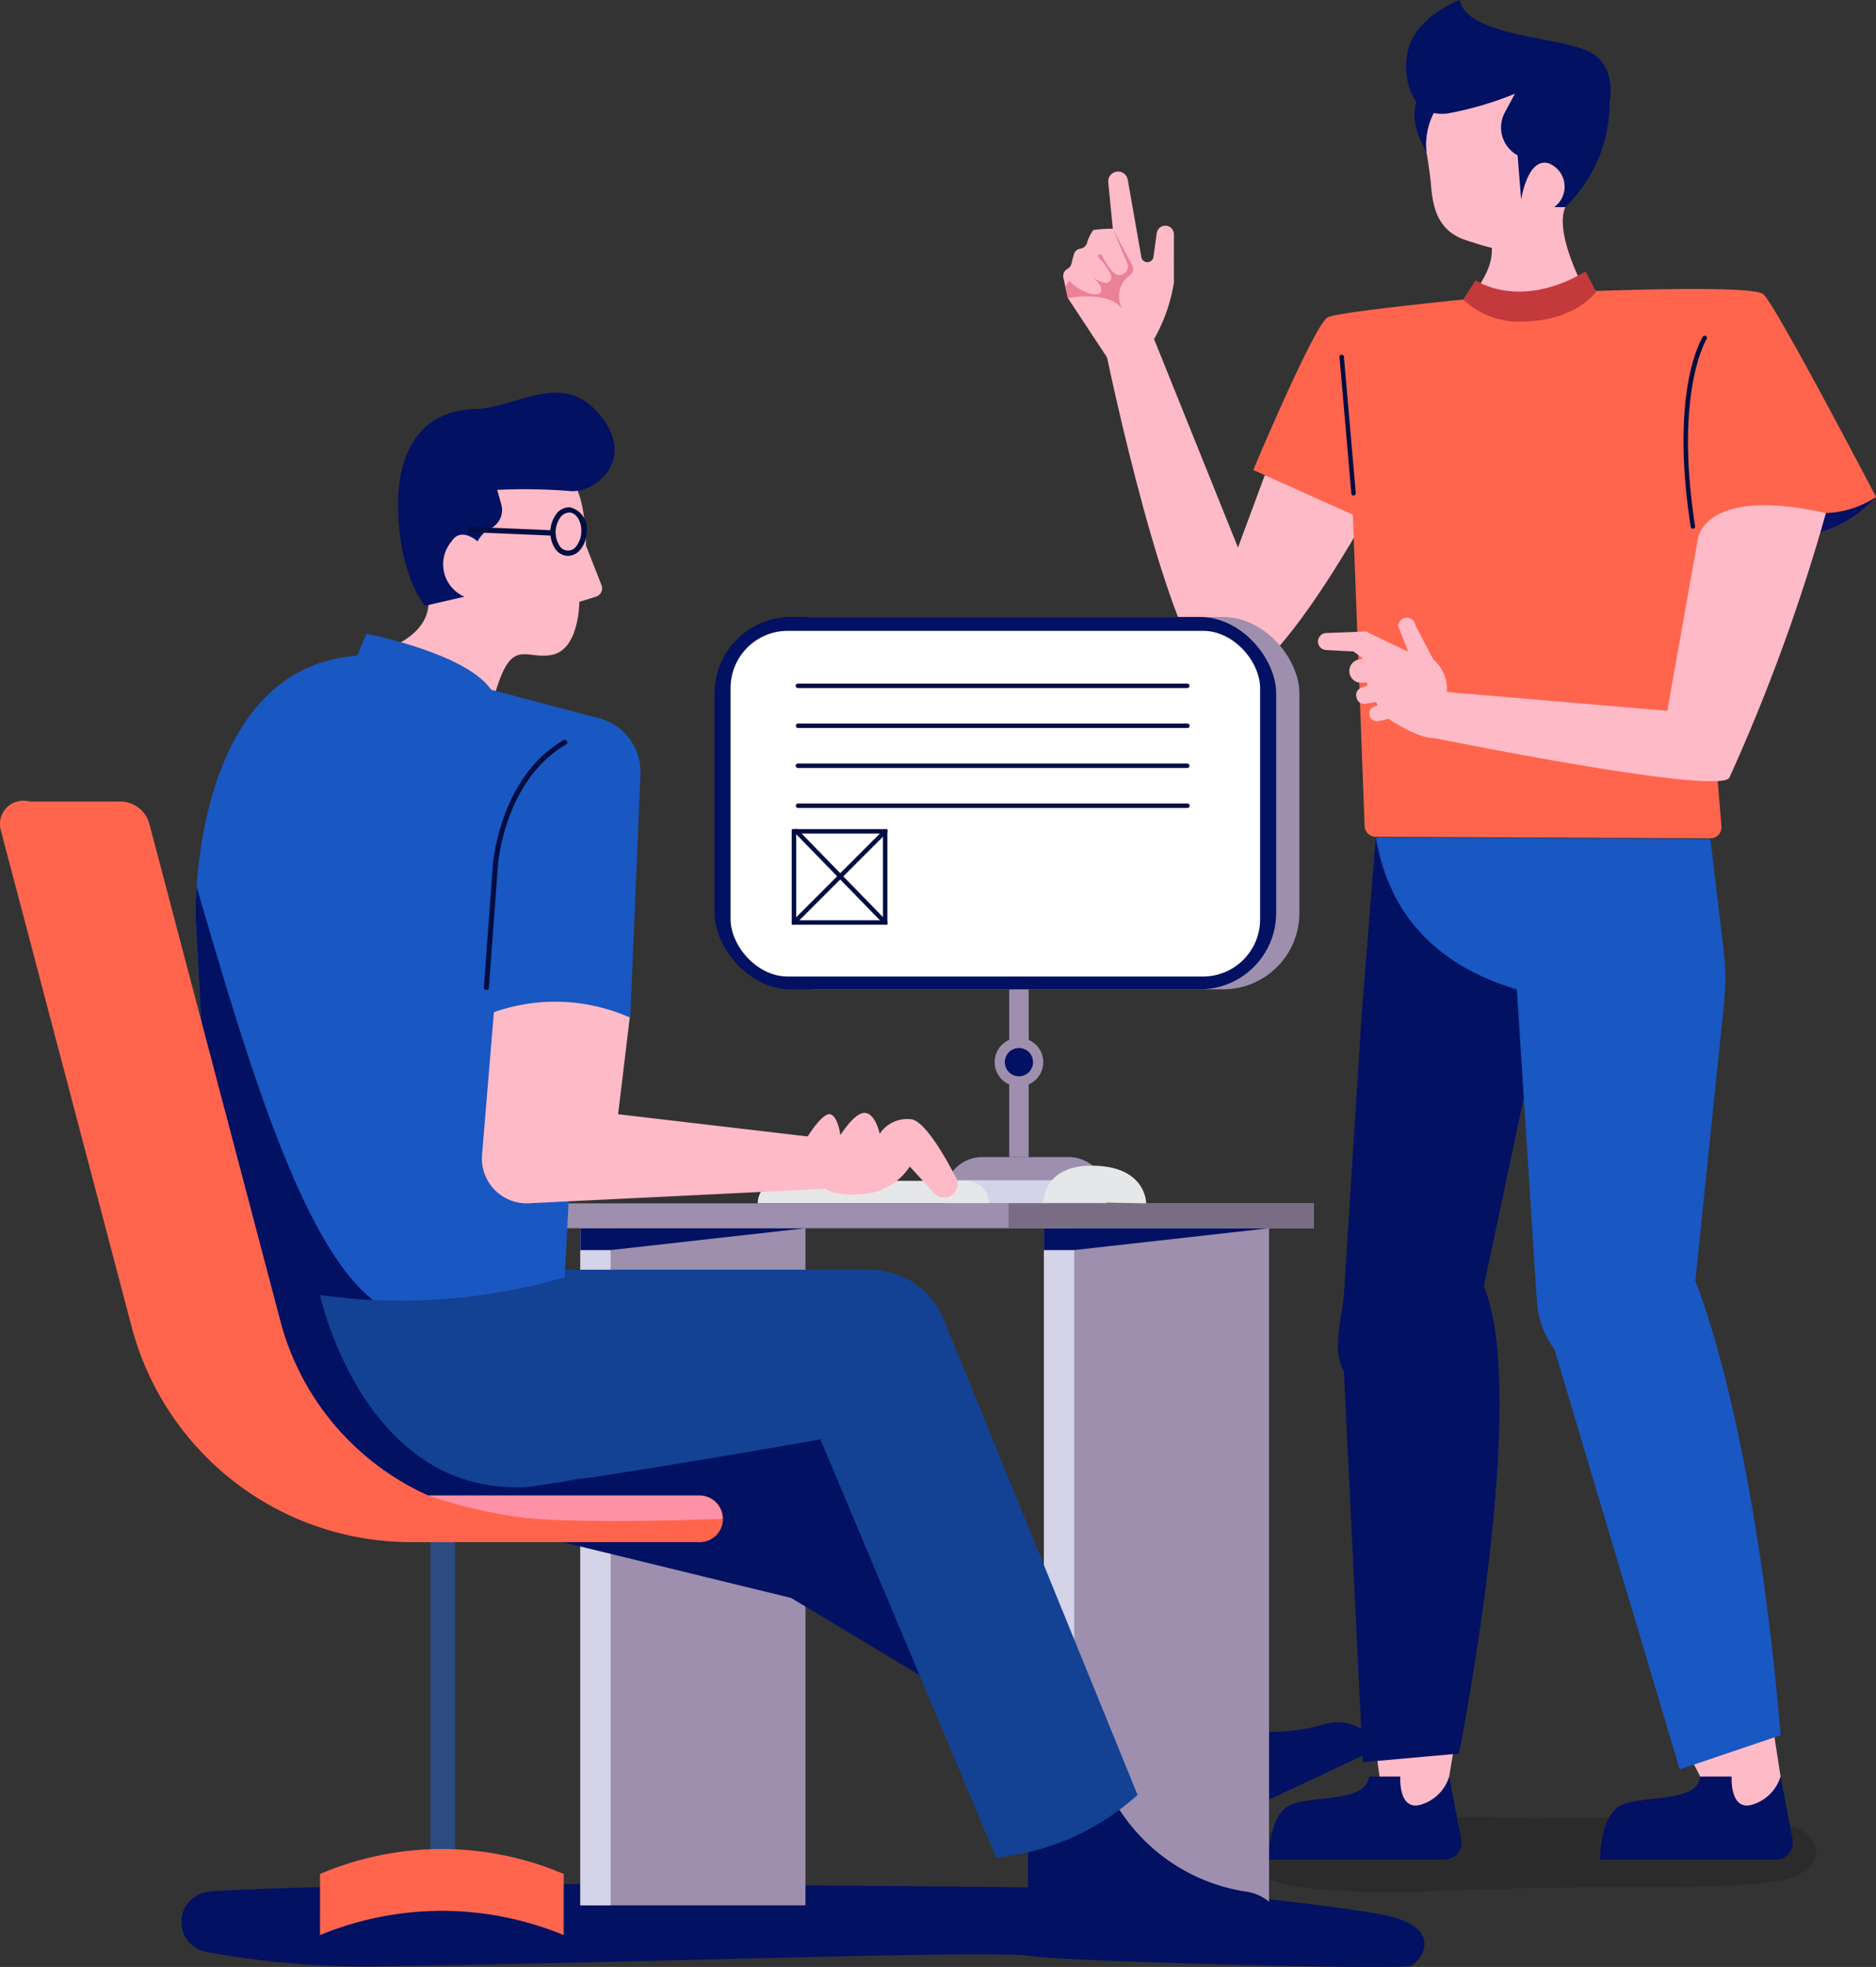
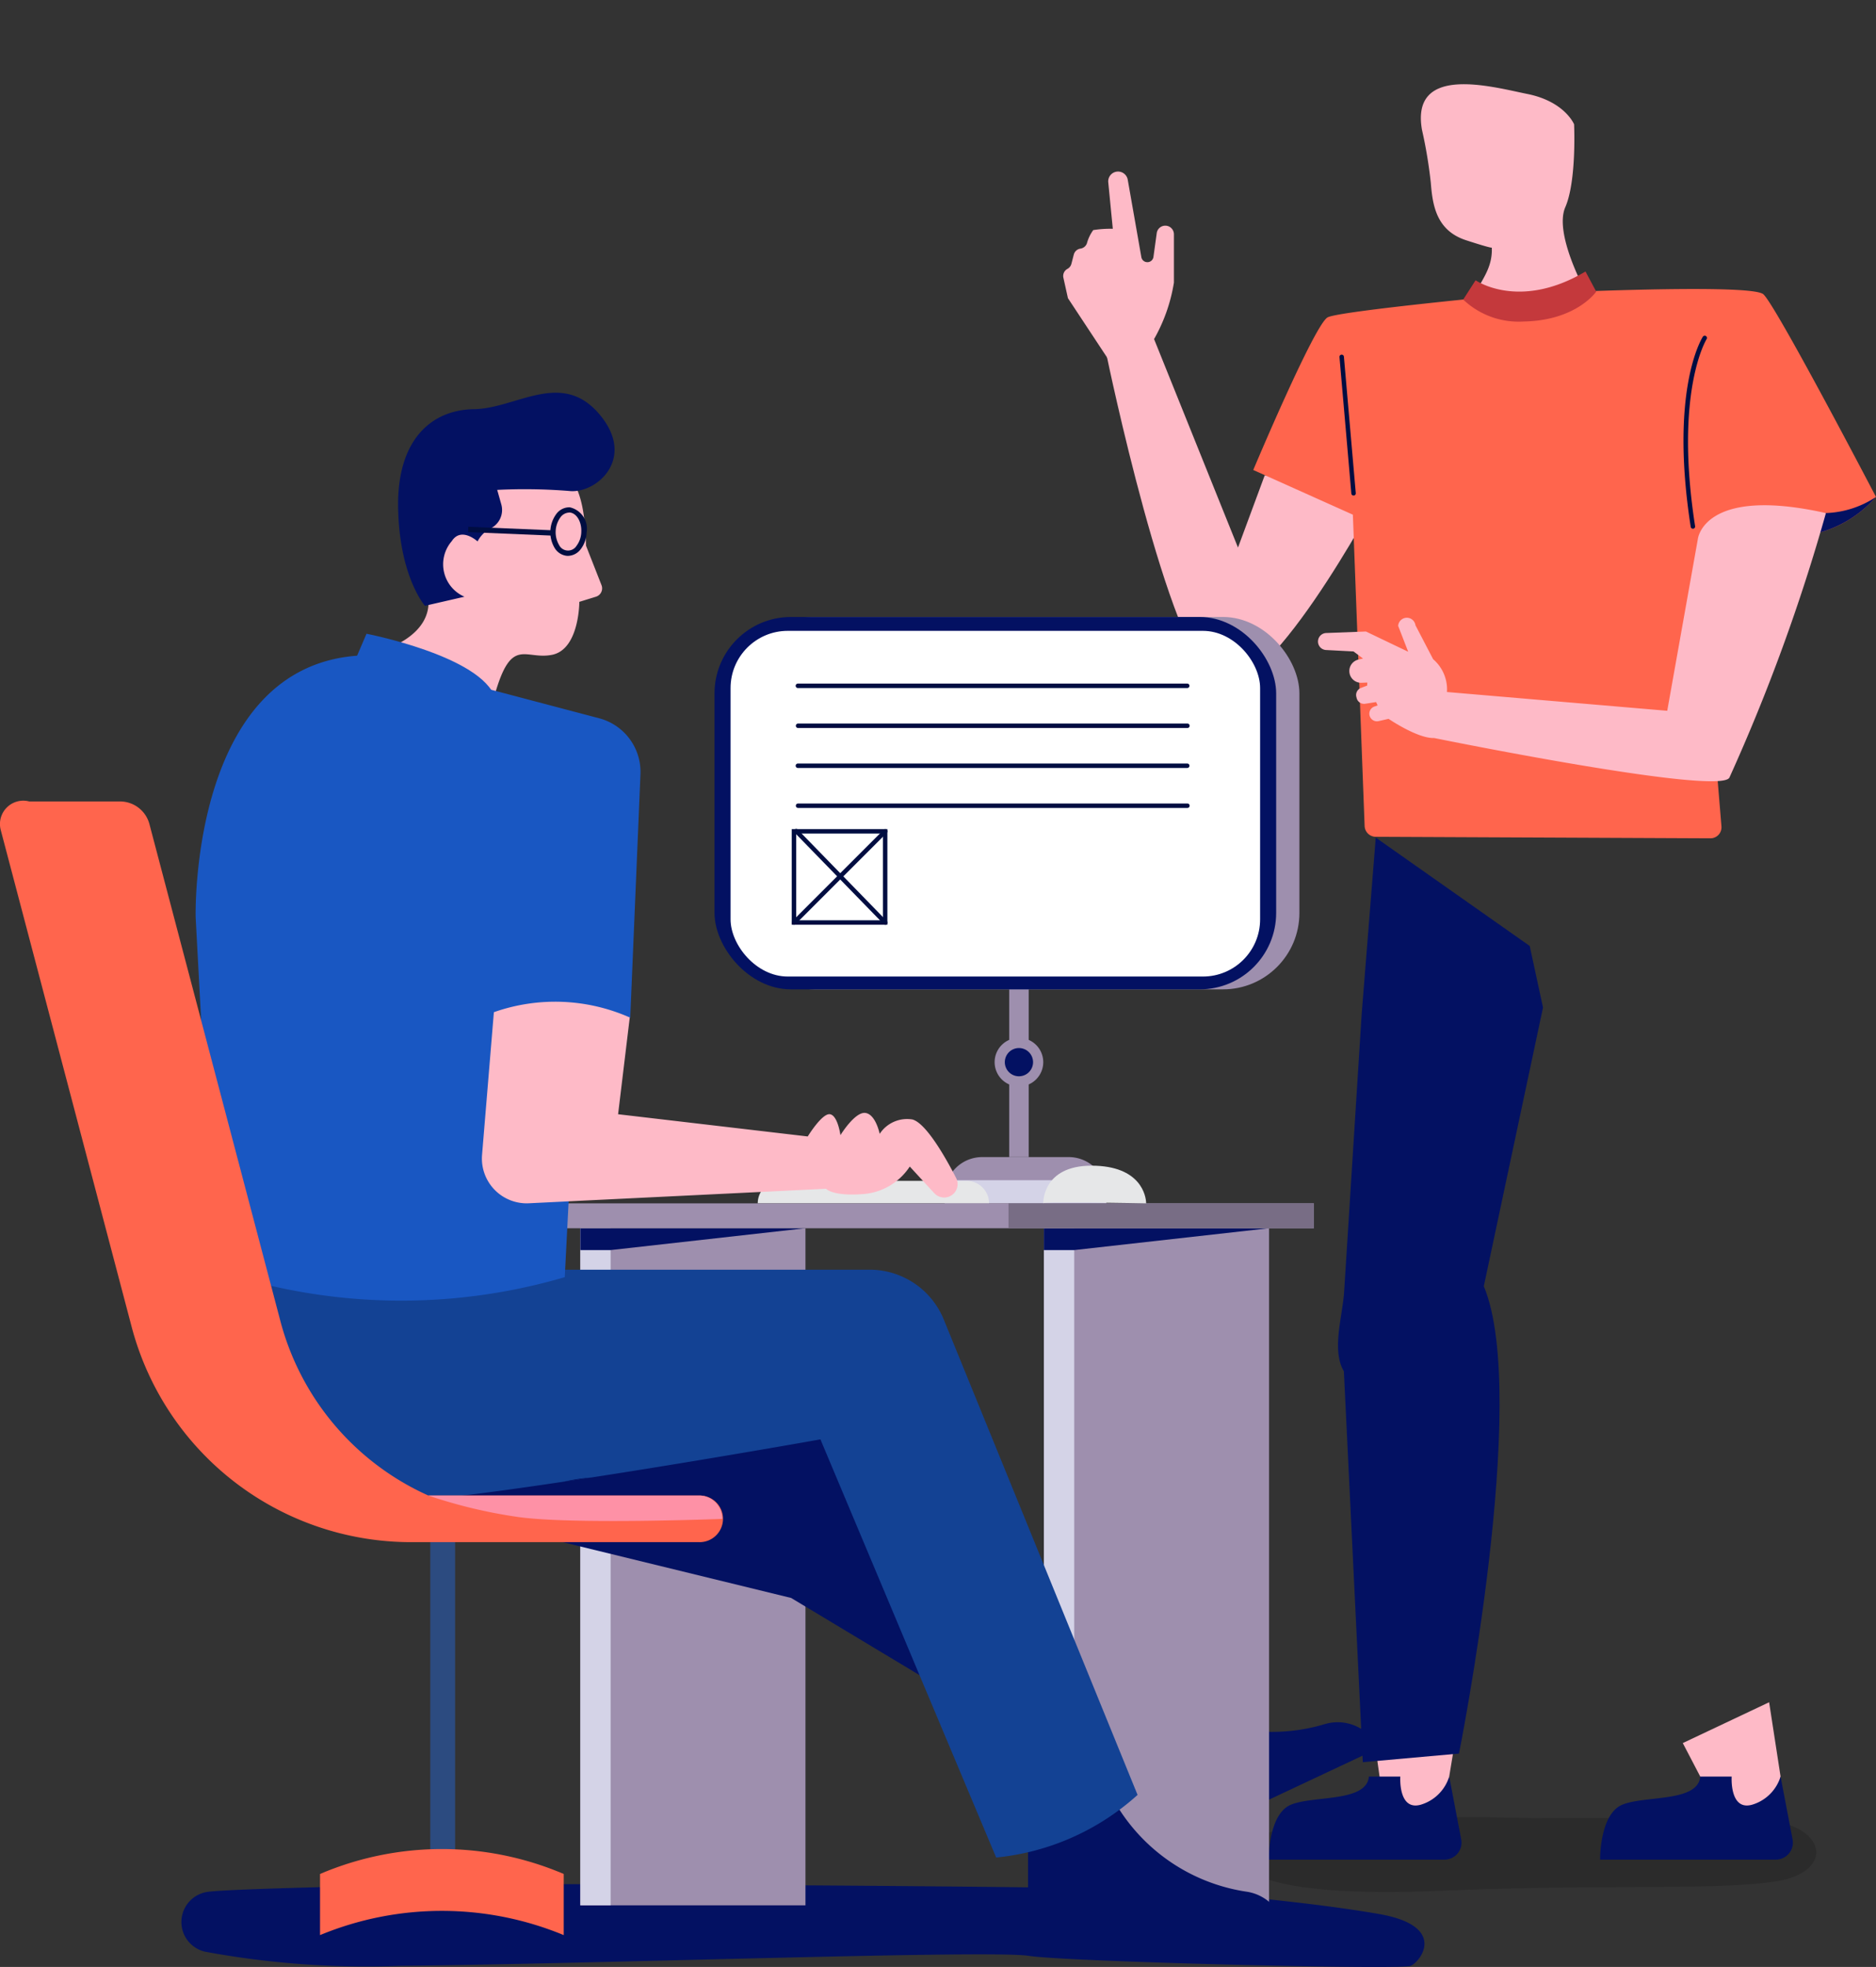
<svg xmlns="http://www.w3.org/2000/svg" id="Group_1689" data-name="Group 1689" width="124" height="129.999" viewBox="0 0 124 129.999">
  <rect x="0" y="0" width="124" height="129.999" fill="#333333" stroke="none" />
  <g id="Group_1681" data-name="Group 1681" transform="translate(70.272)">
    <path id="Path_3584" data-name="Path 3584" d="M461.78,1022.052c-5.613-.016-14.032,0-14.032,0s-15.962-.5-18.418,1.432.687,3.862,12.183,3.38,18.478,0,22.442-.644S467.393,1022.068,461.78,1022.052Z" transform="translate(-416.748 -901.892)" opacity="0.15" style="mix-blend-mode: multiply;isolation: isolate" />
    <path id="Path_3585" data-name="Path 3585" d="M506.259,1003.228l.756,4.912c-.172,3.02-2.11,2.715-4.338,1.859l-2.125-4.073Z" transform="translate(-459.595 -890.724)" fill="#febac7" />
    <path id="Path_3586" data-name="Path 3586" d="M498.983,1015.358l.794,4.152a1.126,1.126,0,0,1-1.106,1.338H487.054s-.036-3.01,1.469-3.63,5-.148,5.151-1.859h2.077s-.151,2.286,1.355,1.859A2.8,2.8,0,0,0,498.983,1015.358Z" transform="translate(-451.563 -897.943)" fill="#031162" />
    <path id="Path_3587" data-name="Path 3587" d="M455.848,1003.228l-.815,4.912c-.172,3.02-2.109,2.715-4.338,1.859l-.688-4.857Z" transform="translate(-429.516 -890.724)" fill="#febac7" />
    <path id="Path_3588" data-name="Path 3588" d="M446.76,862.1l-.931,11.676-1.158,18.331c-.1,1.649-.852,3.845-.017,5.27l1.25,25.83,6.358-.569s4.716-23.531,1.641-30.887l3.913-18.421-.879-4.068Z" transform="translate(-426.098 -806.742)" fill="#031162" />
    <path id="Path_3589" data-name="Path 3589" d="M416.986,789.693l-1.766,4.771-5.585-13.873-3.075,1.278s4.049,19.568,7.2,21.48,10.679-12.292,10.679-12.292Z" transform="translate(-403.663 -758.275)" fill="#febac7" />
    <g id="Group_1679" data-name="Group 1679" transform="translate(12.565)">
      <path id="Path_3590" data-name="Path 3590" d="M447.819,773.028s15.475-.786,16.336,0,7.443,13.394,7.443,13.394a7.758,7.758,0,0,1-3.609,2.321,61.2,61.2,0,0,1-8.155.763l1.549,18.688a.729.729,0,0,1-.73.789l-22.121-.1a.741.741,0,0,1-.735-.713l-.777-20.576-6.584-2.954s4.061-9.661,4.923-10.091S447.819,773.028,447.819,773.028Z" transform="translate(-430.435 -753.578)" fill="#ff654d" />
      <path id="Path_3591" data-name="Path 3591" d="M521.484,809.086c.256-.045.487-.094.686-.145a7.758,7.758,0,0,0,3.609-2.321,6.376,6.376,0,0,1-3.309,1.065C521.812,807.7,521.547,808.3,521.484,809.086Z" transform="translate(-484.616 -773.776)" fill="#031162" />
      <path id="Path_3592" data-name="Path 3592" d="M457.871,742.263a30.581,30.581,0,0,1,.584,3.505c.117,1.461.35,3.155,2.337,3.8s1.694.467,1.694.467c.066,1.408-.715,2.194-1.276,3.371h0a5.568,5.568,0,0,0,6.3.262l1.167-.732s-2.093-3.8-1.333-5.551.582-5.483.582-5.483-.617-1.512-3.1-2.006C462.595,739.45,457.108,737.879,457.871,742.263Z" transform="translate(-446.719 -733.688)" fill="#febac7" />
      <path id="Path_3593" data-name="Path 3593" d="M501.287,793.049a.147.147,0,0,1-.145-.124c-1.4-9.015.715-12.431.806-12.572a.147.147,0,0,1,.247.159c-.021.034-2.147,3.483-.763,12.368a.146.146,0,0,1-.122.167Z" transform="translate(-472.226 -758.104)" fill="#000d41" />
      <path id="Path_3594" data-name="Path 3594" d="M445.442,792.7a.147.147,0,0,1-.146-.134l-.784-9.019a.146.146,0,0,1,.134-.158.148.148,0,0,1,.159.133l.784,9.019a.146.146,0,0,1-.133.159Z" transform="translate(-438.812 -759.949)" fill="#000d41" />
      <path id="Path_3595" data-name="Path 3595" d="M448.681,823.357s18.966,3.861,19.521,2.608a123.63,123.63,0,0,0,6.376-17.475c-8.118-1.815-8.467,1.725-8.467,1.725l-2.022,11.342-14.559-1.241a2.63,2.63,0,0,0-.915-2.169l-1.169-2.245a.574.574,0,0,0-.591-.494h0a.574.574,0,0,0-.551.537l.662,1.71-2.793-1.338-2.626.1a.563.563,0,0,0-.541.518h0a.563.563,0,0,0,.532.606l1.815.094.629.469-.3.067a.777.777,0,0,0-.589.919h0a.777.777,0,0,0,.79.616l.382-.015-.01.2-.407.155a.5.5,0,0,0-.306.6l.021.08a.5.5,0,0,0,.56.366l.723-.11.1.219-.211.074a.5.5,0,0,0-.228.785h0a.5.5,0,0,0,.506.179l.657-.15S447.591,823.4,448.681,823.357Z" transform="translate(-436.725 -774.58)" fill="#febac7" />
-       <path id="Path_3596" data-name="Path 3596" d="M467.289,728.812c-2.186-.885-7.853-1-8.325-3.305,0,0-3.306,1.239-3.483,3.837a4.211,4.211,0,0,0,.638,2.932c-.527,1.41.659,3.277.659,3.277a4.6,4.6,0,0,1,.482-2.576,2.767,2.767,0,0,0,.937.026,22.5,22.5,0,0,0,4.427-1.3l-.663,1.232a2.1,2.1,0,0,0,.84,2.841l.236,2.928s.418-2.834,1.83-2.4a1.665,1.665,0,0,1,.354,2.892h.735a9.628,9.628,0,0,0,2.925-6.906S469.475,729.7,467.289,728.812Z" transform="translate(-445.328 -725.507)" fill="#031162" />
      <path id="Path_3597" data-name="Path 3597" d="M465.523,770.4s2.878,2.024,7.264-.579l.709,1.329s-1.3,1.911-4.792,1.976a5.324,5.324,0,0,1-4-1.45Z" transform="translate(-450.826 -751.877)" fill="#c4393c" />
    </g>
    <path id="Path_3598" data-name="Path 3598" d="M405.326,764.731a11.131,11.131,0,0,0,1.4-3.884v-3.193a.571.571,0,0,0-.571-.571h0a.57.57,0,0,0-.565.493l-.217,1.57a.4.4,0,0,1-.4.349h0a.4.4,0,0,1-.4-.334l-.9-5.117a.651.651,0,0,0-.807-.516h0a.65.65,0,0,0-.48.692l.3,3.068a7.427,7.427,0,0,0-1.292.086,2.654,2.654,0,0,0-.419.875.532.532,0,0,1-.4.345l-.05.009a.533.533,0,0,0-.417.39l-.158.61a.533.533,0,0,1-.263.336h0a.533.533,0,0,0-.267.585l.3,1.35,2.62,3.97Z" transform="translate(-399.404 -742.168)" fill="#febac7" />
    <g id="Group_1680" data-name="Group 1680" transform="translate(0.146 15.119)">
-       <path id="Path_3599" data-name="Path 3599" d="M403.58,768.215a1.7,1.7,0,0,1,.449-2.3.5.5,0,0,0,.167-.647l-1.293-2.421.949,2.279a.562.562,0,0,1-.556.78h-.016c-.412-.043-.887-.881-1.1-1.3a.132.132,0,0,0-.234,0h0a.131.131,0,0,0,.03.162c.248.215.858,1.041.828,1.3s-.232.665-1.331-.072a2.177,2.177,0,0,1,.595.6c.172.373.115.689-.632.545a3.1,3.1,0,0,1-1.407-.861l-.267.408.166.747S402.658,766.861,403.58,768.215Z" transform="translate(-399.766 -762.844)" fill="#eb8195" />
-     </g>
-     <path id="Path_3600" data-name="Path 3600" d="M472.551,862.195l.877,7.361a15.727,15.727,0,0,1,.027,3.48l-1.9,18.367s3.876,9.1,5.639,30.021l-6.672,2.26-8.277-27.754a5.964,5.964,0,0,1-1.165-3.176l-1.323-20.622q-8-2.395-9.321-10.034Z" transform="translate(-429.769 -806.742)" fill="#1957c2" />
+       </g>
    <path id="Path_3601" data-name="Path 3601" d="M444.89,1015.358l.794,4.152a1.126,1.126,0,0,1-1.106,1.338H432.961s-.036-3.01,1.469-3.63,5-.148,5.151-1.859h2.077s-.151,2.286,1.355,1.859A2.8,2.8,0,0,0,444.89,1015.358Z" transform="translate(-419.373 -897.943)" fill="#031162" />
  </g>
  <g id="Group_1688" data-name="Group 1688" transform="translate(0 25.958)">
    <path id="Path_3602" data-name="Path 3602" d="M260.213,1033.43a2.012,2.012,0,0,0-.047,3.933,58.479,58.479,0,0,0,12.891.934c13.332-.132,39.013-1.056,41.55-.66s24.58.931,25.24.664,2.491-2.644-2.121-3.435-8.7-1.038-11.079-1.443-44.35-.537-47.123-.537-17.951.282-19.272.537Z" transform="translate(-246.612 -934.331)" fill="#031162" />
    <g id="Group_1682" data-name="Group 1682" transform="translate(47.228 14.819)">
      <path id="Rectangle_1359" data-name="Rectangle 1359" d="M2.483,0H8.2a2.483,2.483,0,0,1,2.483,2.483v.575a0,0,0,0,1,0,0H0a0,0,0,0,1,0,0V2.483A2.483,2.483,0,0,1,2.483,0Z" transform="translate(15.213 35.696)" fill="#9e8fae" />
      <rect id="Rectangle_1360" data-name="Rectangle 1360" width="10.685" height="1.529" transform="translate(15.213 37.225)" fill="#d4d3e7" />
      <rect id="Rectangle_1361" data-name="Rectangle 1361" width="1.288" height="12.546" transform="translate(19.478 23.149)" fill="#9e8fae" />
      <rect id="Rectangle_1362" data-name="Rectangle 1362" width="37.124" height="24.611" rx="5.051" transform="translate(1.536)" fill="#9e8fae" />
      <rect id="Rectangle_1363" data-name="Rectangle 1363" width="37.124" height="24.611" rx="5.051" fill="#031162" />
      <rect id="Rectangle_1364" data-name="Rectangle 1364" width="35.002" height="22.846" rx="3.78" transform="translate(1.061 0.917)" fill="#fff" />
      <path id="Path_3603" data-name="Path 3603" d="M384.786,837.26H359.051a.147.147,0,1,1,0-.293h25.735a.147.147,0,0,1,0,.293Z" transform="translate(-353.528 -832.564)" fill="#000d41" />
      <path id="Path_3604" data-name="Path 3604" d="M384.786,843.783H359.051a.147.147,0,0,1,0-.294h25.735a.147.147,0,0,1,0,.294Z" transform="translate(-353.528 -836.445)" fill="#000d41" />
      <path id="Path_3605" data-name="Path 3605" d="M384.786,850.306H359.051a.147.147,0,1,1,0-.293h25.735a.147.147,0,0,1,0,.293Z" transform="translate(-353.528 -840.327)" fill="#000d41" />
      <path id="Path_3606" data-name="Path 3606" d="M384.786,856.829H359.051a.147.147,0,0,1,0-.294h25.735a.147.147,0,0,1,0,.294Z" transform="translate(-353.528 -844.208)" fill="#000d41" />
      <path id="Path_3607" data-name="Path 3607" d="M364.556,867.037h-6.321v-6.32h6.321Zm-6.028-.293h5.734V861.01h-5.734Z" transform="translate(-353.13 -846.697)" fill="#000d41" />
      <path id="Path_3608" data-name="Path 3608" d="M358.382,867.037a.145.145,0,0,1-.1-.043.147.147,0,0,1,0-.207l6.028-6.027a.146.146,0,0,1,.207.207l-6.027,6.027A.145.145,0,0,1,358.382,867.037Z" transform="translate(-353.13 -846.696)" fill="#000d41" />
      <path id="Path_3609" data-name="Path 3609" d="M364.645,867.038a.147.147,0,0,1-.1-.044l-5.867-6.027a.147.147,0,1,1,.21-.2l5.867,6.027a.147.147,0,0,1-.105.249Z" transform="translate(-353.366 -846.697)" fill="#000d41" />
      <path id="Path_3610" data-name="Path 3610" d="M394.568,896.394a1.607,1.607,0,1,1-1.607-1.607A1.607,1.607,0,0,1,394.568,896.394Z" transform="translate(-372.839 -866.971)" fill="#9e8fae" />
      <path id="Path_3611" data-name="Path 3611" d="M394.884,897.384a.933.933,0,1,1-.933-.933A.933.933,0,0,1,394.884,897.384Z" transform="translate(-373.829 -867.961)" fill="#031162" />
    </g>
    <g id="Group_1683" data-name="Group 1683" transform="translate(38.359 55.219)">
      <rect id="Rectangle_1365" data-name="Rectangle 1365" width="14.88" height="44.748" fill="#9e8fae" />
      <rect id="Rectangle_1366" data-name="Rectangle 1366" width="2.001" height="44.748" fill="#d4d3e7" />
      <path id="Path_3612" data-name="Path 3612" d="M323.724,927.308h2l12.879-1.444h-14.88Z" transform="translate(-323.724 -925.865)" fill="#031162" />
    </g>
    <path id="Path_3613" data-name="Path 3613" d="M367.973,919.615h-15.29a1.487,1.487,0,0,1,1.486-1.487h12.317a1.487,1.487,0,0,1,1.487,1.487Z" transform="translate(-302.598 -866.042)" fill="#e6e7e8" />
    <path id="Path_3614" data-name="Path 3614" d="M410.169,1007.738l2.375,5.053,15.377-7.227h0a2.979,2.979,0,0,0-3.518-1.6,12.136,12.136,0,0,1-10.821-1.915Z" transform="translate(-336.807 -915.982)" fill="#031162" />
    <path id="Path_3615" data-name="Path 3615" d="M292.51,956.368l26.575,6.489,21.763,13.085a10.508,10.508,0,0,0,4.005-7.21L322.69,952.176l-25.824-5.207Z" transform="translate(-266.791 -883.204)" fill="#031162" />
    <g id="Group_1684" data-name="Group 1684" transform="translate(69.003 55.219)">
      <rect id="Rectangle_1367" data-name="Rectangle 1367" width="14.88" height="44.748" fill="#9e8fae" />
      <rect id="Rectangle_1368" data-name="Rectangle 1368" width="2.001" height="44.748" fill="#d4d3e7" />
      <path id="Path_3616" data-name="Path 3616" d="M399.4,927.308h2l12.879-1.444H399.4Z" transform="translate(-399.404 -925.865)" fill="#031162" />
    </g>
    <rect id="Rectangle_1369" data-name="Rectangle 1369" width="50.342" height="1.646" transform="translate(36.502 53.573)" fill="#9e8fae" />
    <rect id="Rectangle_1370" data-name="Rectangle 1370" width="20.184" height="1.646" transform="translate(66.66 53.573)" fill="#786d85" />
    <path id="Path_3617" data-name="Path 3617" d="M396.8,1022.216v5.583h16.991a2.98,2.98,0,0,0-2.5-2.943,12.137,12.137,0,0,1-8.979-6.336Z" transform="translate(-328.85 -925.783)" fill="#031162" />
    <path id="Path_3618" data-name="Path 3618" d="M283.317,932.627,264,932.633l.517,4.721a11.232,11.232,0,0,0,4.641,7.963,12.768,12.768,0,0,0,8.505,2.53c7.7-.668,26.392-4.005,26.392-4.005l11.616,27.637a16.34,16.34,0,0,0,9.346-4.139l-12.809-31.418a5.293,5.293,0,0,0-4.9-3.295Z" transform="translate(-249.826 -874.67)" fill="#134294" />
    <g id="Group_1685" data-name="Group 1685" transform="translate(25.047)">
      <path id="Path_3619" data-name="Path 3619" d="M304.537,805.853l1.024,2.608a.578.578,0,0,1-.367.763l-1.1.34s.008,3.135-1.8,3.5-2.7-1.3-3.827,2.776l-7.621-3s3.694-.926,3.246-3.718-.295-8.322,4.613-9.008S304.432,801.887,304.537,805.853Z" transform="translate(-290.849 -795.745)" fill="#febac7" />
      <path id="Path_3620" data-name="Path 3620" d="M299.228,799.32s-1.077-.994-1.705-.018a2.336,2.336,0,0,0,.839,3.673l-2.613.6s-1.685-1.908-1.772-6.456,2.22-6.5,5.014-6.539,5.766-2.625,8.277.32-.209,5.3-2,5.085a36.65,36.65,0,0,0-4.742-.071l.276.979a1.355,1.355,0,0,1-.735,1.577A2,2,0,0,0,299.228,799.32Z" transform="translate(-292.709 -789.495)" fill="#031162" />
    </g>
    <rect id="Rectangle_1371" data-name="Rectangle 1371" width="0.352" height="5.502" transform="translate(30.942 9.21) rotate(-87.615)" fill="#000d41" />
    <path id="Path_3621" data-name="Path 3621" d="M320,811.4h-.048a1.069,1.069,0,0,1-.841-.536,2.033,2.033,0,0,1,.114-2.226,1.075,1.075,0,0,1,.891-.448,1.451,1.451,0,0,1,1.116,1.667h0a1.924,1.924,0,0,1-.389,1.1A1.082,1.082,0,0,1,320,811.4Zm.069-2.861a.742.742,0,0,0-.569.317,1.683,1.683,0,0,0-.093,1.817.661.661,0,0,0,1.16.06,1.573,1.573,0,0,0,.313-.9h0c.035-.691-.316-1.273-.783-1.3Z" transform="translate(-282.458 -800.62)" fill="#000d41" />
    <path id="Path_3622" data-name="Path 3622" d="M286.4,831.125l.982-2.293s7.615,1.474,8.515,4.257Z" transform="translate(-263.157 -812.904)" fill="#1957c2" />
    <path id="Path_3623" data-name="Path 3623" d="M260.928,849.676s-.422-16.723,10.94-17.3l15.761,4.161a3.666,3.666,0,0,1,2.7,3.691l-.675,16.094H286.2l-.874,17.144a38.36,38.36,0,0,1-23.153-.491Z" transform="translate(-247.996 -815.015)" fill="#1957c2" />
    <path id="Path_3624" data-name="Path 3624" d="M317.43,889.882a12.188,12.188,0,0,0-8.982-.348l-.781,9.428a2.96,2.96,0,0,0,3.094,3.2l19.644-.959s.432.519,2.507.346a4.036,4.036,0,0,0,3.026-1.815l1.62,1.761a.889.889,0,0,0,.891.255h0a.888.888,0,0,0,.553-1.26c-.691-1.342-1.983-3.625-2.892-3.867a2.163,2.163,0,0,0-2.161.951s-.259-1.3-.951-1.383-1.643,1.469-1.643,1.469-.173-1.3-.692-1.383-1.469,1.469-1.469,1.469l-12.535-1.469Z" transform="translate(-275.804 -848.594)" fill="#febac7" />
-     <path id="Path_3625" data-name="Path 3625" d="M308.147,862.684h-.013a.167.167,0,0,1-.154-.179l.594-8.1c0-.057.45-5.793,4.667-8.229a.166.166,0,0,1,.166.288c-4.065,2.349-4.5,7.909-4.5,7.965l-.594,8.1A.167.167,0,0,1,308.147,862.684Z" transform="translate(-275.996 -823.213)" fill="#000d41" />
    <path id="Path_3626" data-name="Path 3626" d="M399.287,918.141s-.087-2.49,3.192-2.49,3.608,2.027,3.608,2.49C406.088,918.141,399.146,918,399.287,918.141Z" transform="translate(-330.33 -864.568)" fill="#e6e7e8" />
    <g id="Group_1686" data-name="Group 1686" transform="translate(12.93 32.65)">
-       <path id="Path_3627" data-name="Path 3627" d="M269.148,897.111c1.3.174,2.481.293,3.5.329-4.623-3.635-8.164-15.287-11.654-27.313h0c-.083,1.23-.064,2.012-.064,2.012l1.244,23.3h0l.517,4.721a11.231,11.231,0,0,0,4.641,7.963,12.767,12.767,0,0,0,8.505,2.53c1.857-.161,4.354-.478,7.074-.865C272.009,910.467,269.148,897.111,269.148,897.111Z" transform="translate(-260.925 -870.127)" fill="#031162" />
      <path id="Path_3628" data-name="Path 3628" d="M321.016,966.827h0q.9-.134,1.806-.274A11.018,11.018,0,0,0,321.016,966.827Z" transform="translate(-296.684 -927.508)" fill="#031162" />
    </g>
    <g id="Group_1687" data-name="Group 1687" transform="translate(0 26.962)">
      <rect id="Rectangle_1372" data-name="Rectangle 1372" width="1.641" height="23.471" transform="translate(30.082 70.934) rotate(180)" fill="#2c4b80" />
      <path id="Path_3629" data-name="Path 3629" d="M275.2,902H257.3a17.534,17.534,0,0,1-9.774-11.529l-8.655-32.841a2.013,2.013,0,0,0-1.947-1.5h-6a1.528,1.528,0,0,0-.783,0h0a1.542,1.542,0,0,0-1.1,1.884l8.657,32.851a19.1,19.1,0,0,0,18.452,14.219H275.2a1.542,1.542,0,1,0,0-3.083Z" transform="translate(-228.993 -856.081)" fill="#ff654d" />
      <path id="Path_3630" data-name="Path 3630" d="M281.233,1032.875a21.057,21.057,0,0,1,16.109,0v-4.04a20.511,20.511,0,0,0-16.109,0Z" transform="translate(-260.08 -957.901)" fill="#ff654d" />
    </g>
    <path id="Path_3631" data-name="Path 3631" d="M316.8,969.489H298.911a33.012,33.012,0,0,0,5.808,1.4c3.48.538,13.625.144,13.625.144A1.541,1.541,0,0,0,316.8,969.489Z" transform="translate(-270.6 -896.605)" fill="#fe91a6" />
  </g>
</svg>